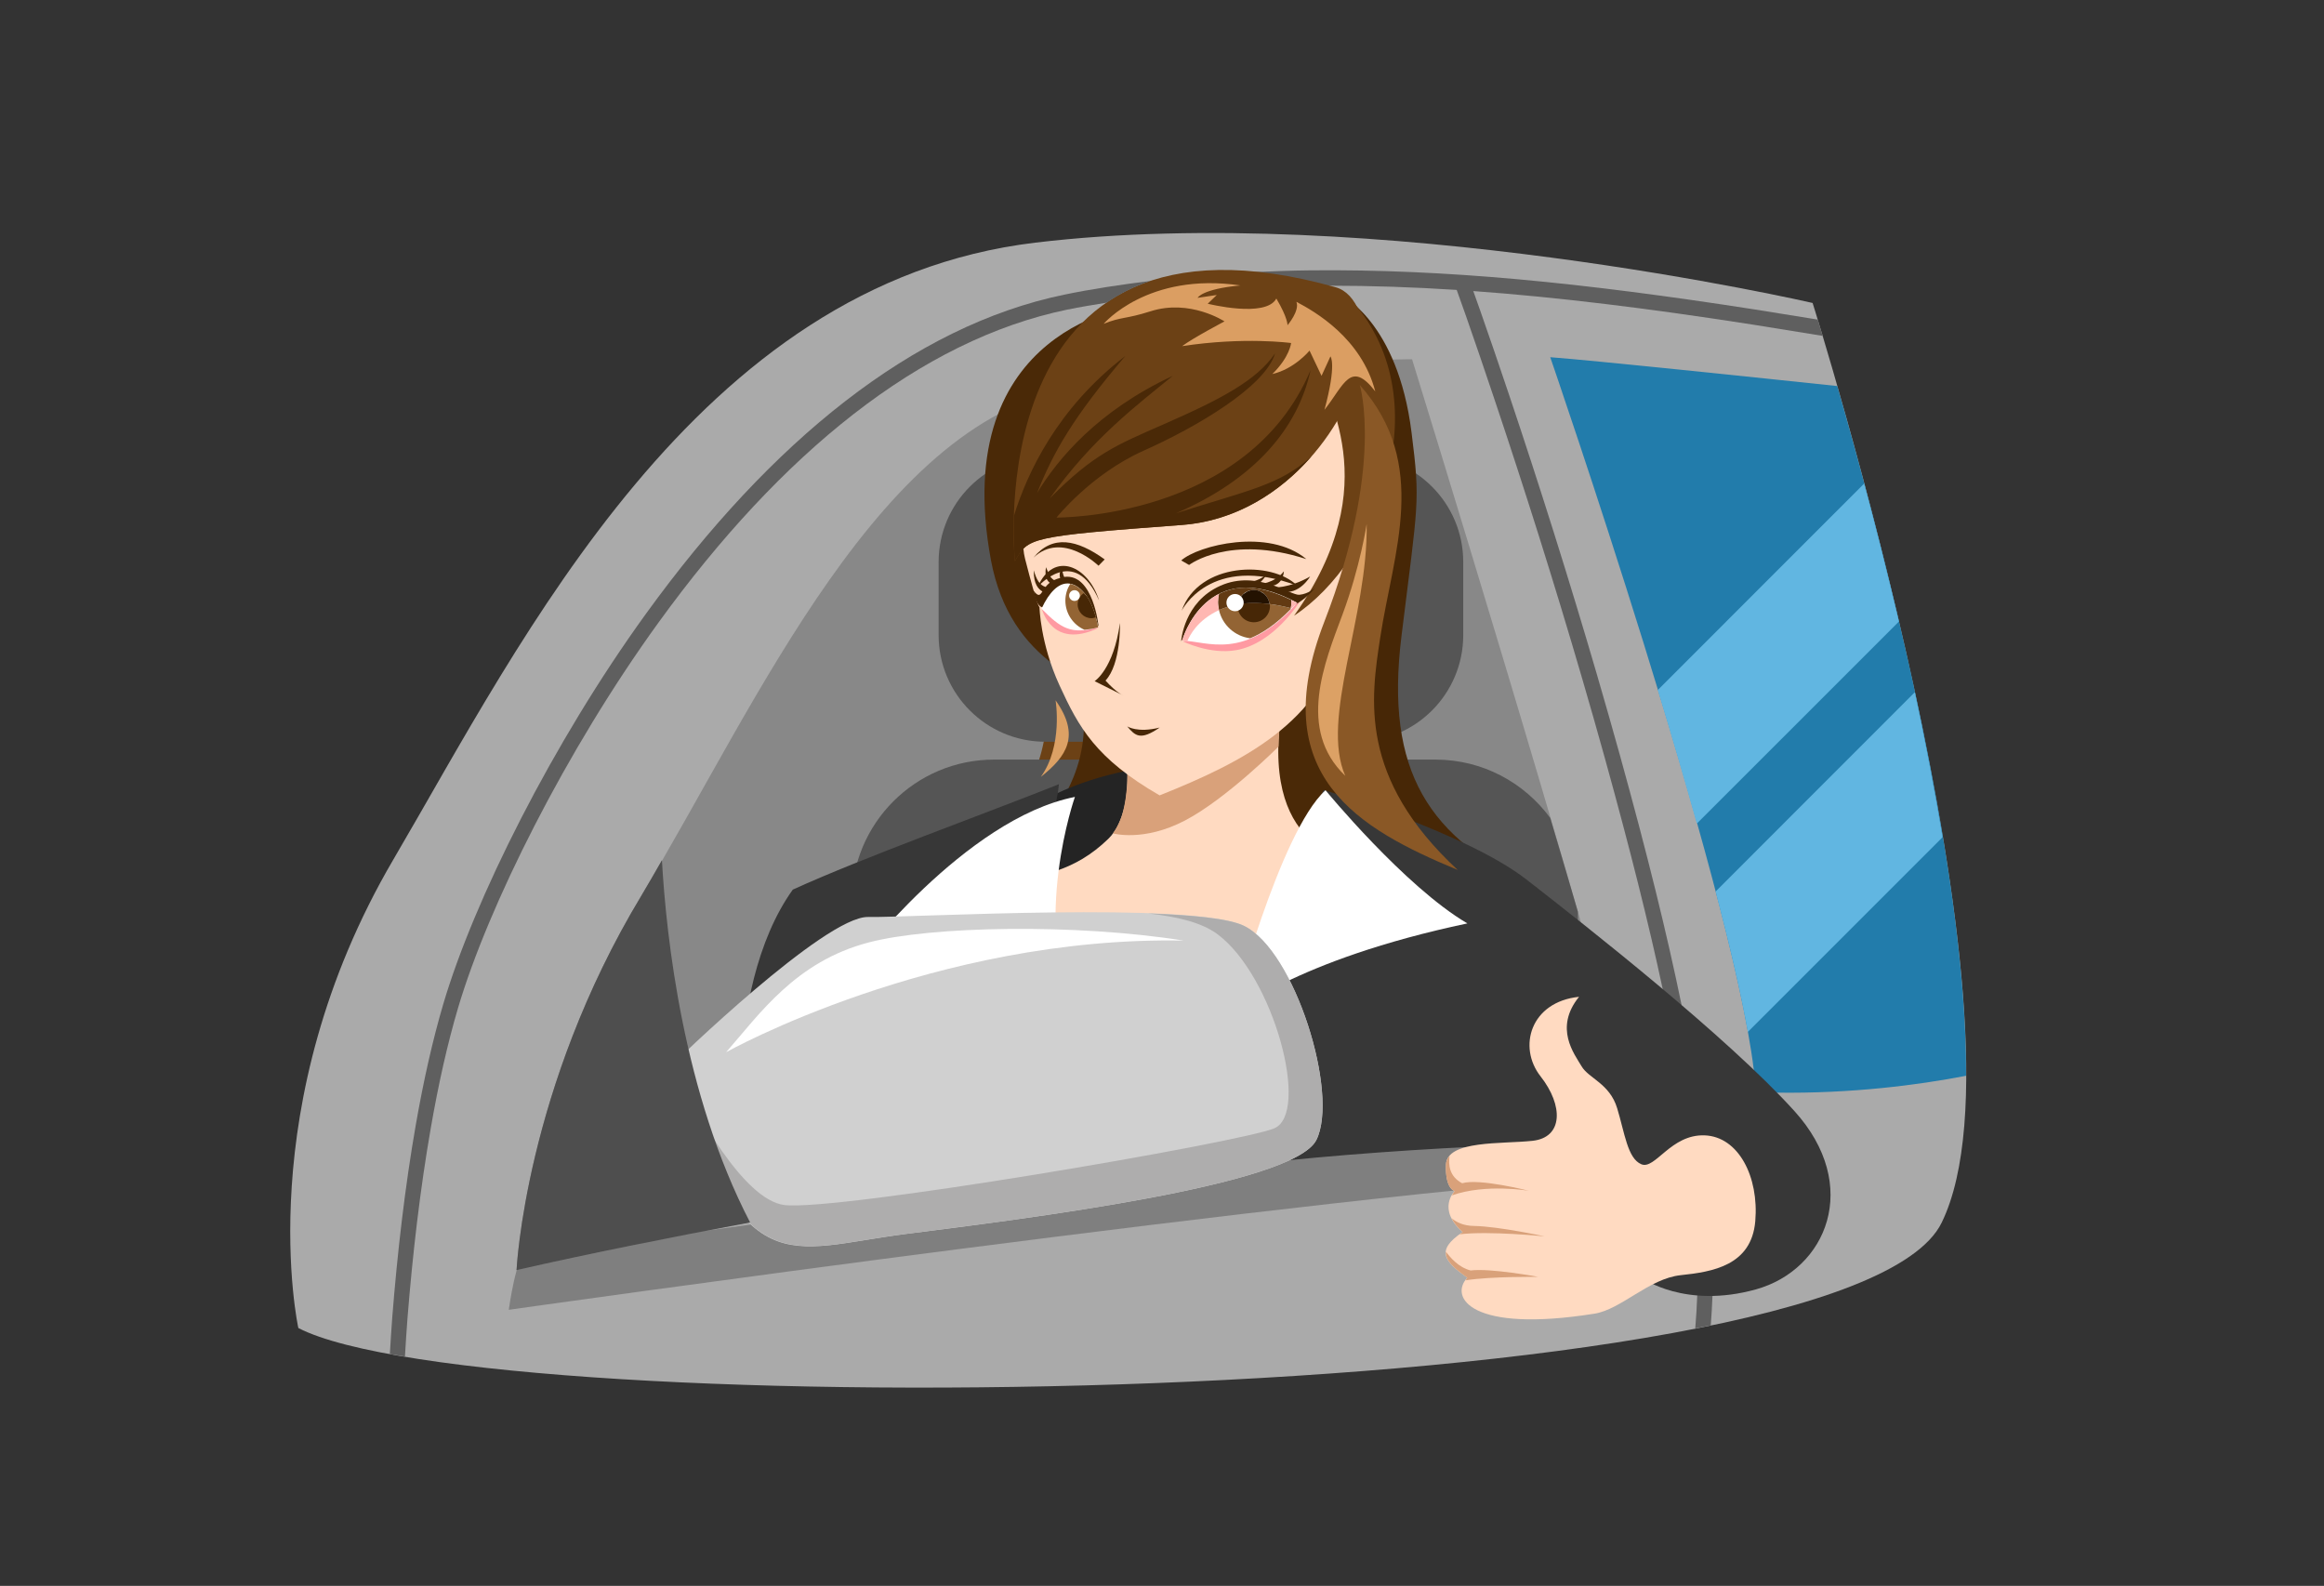
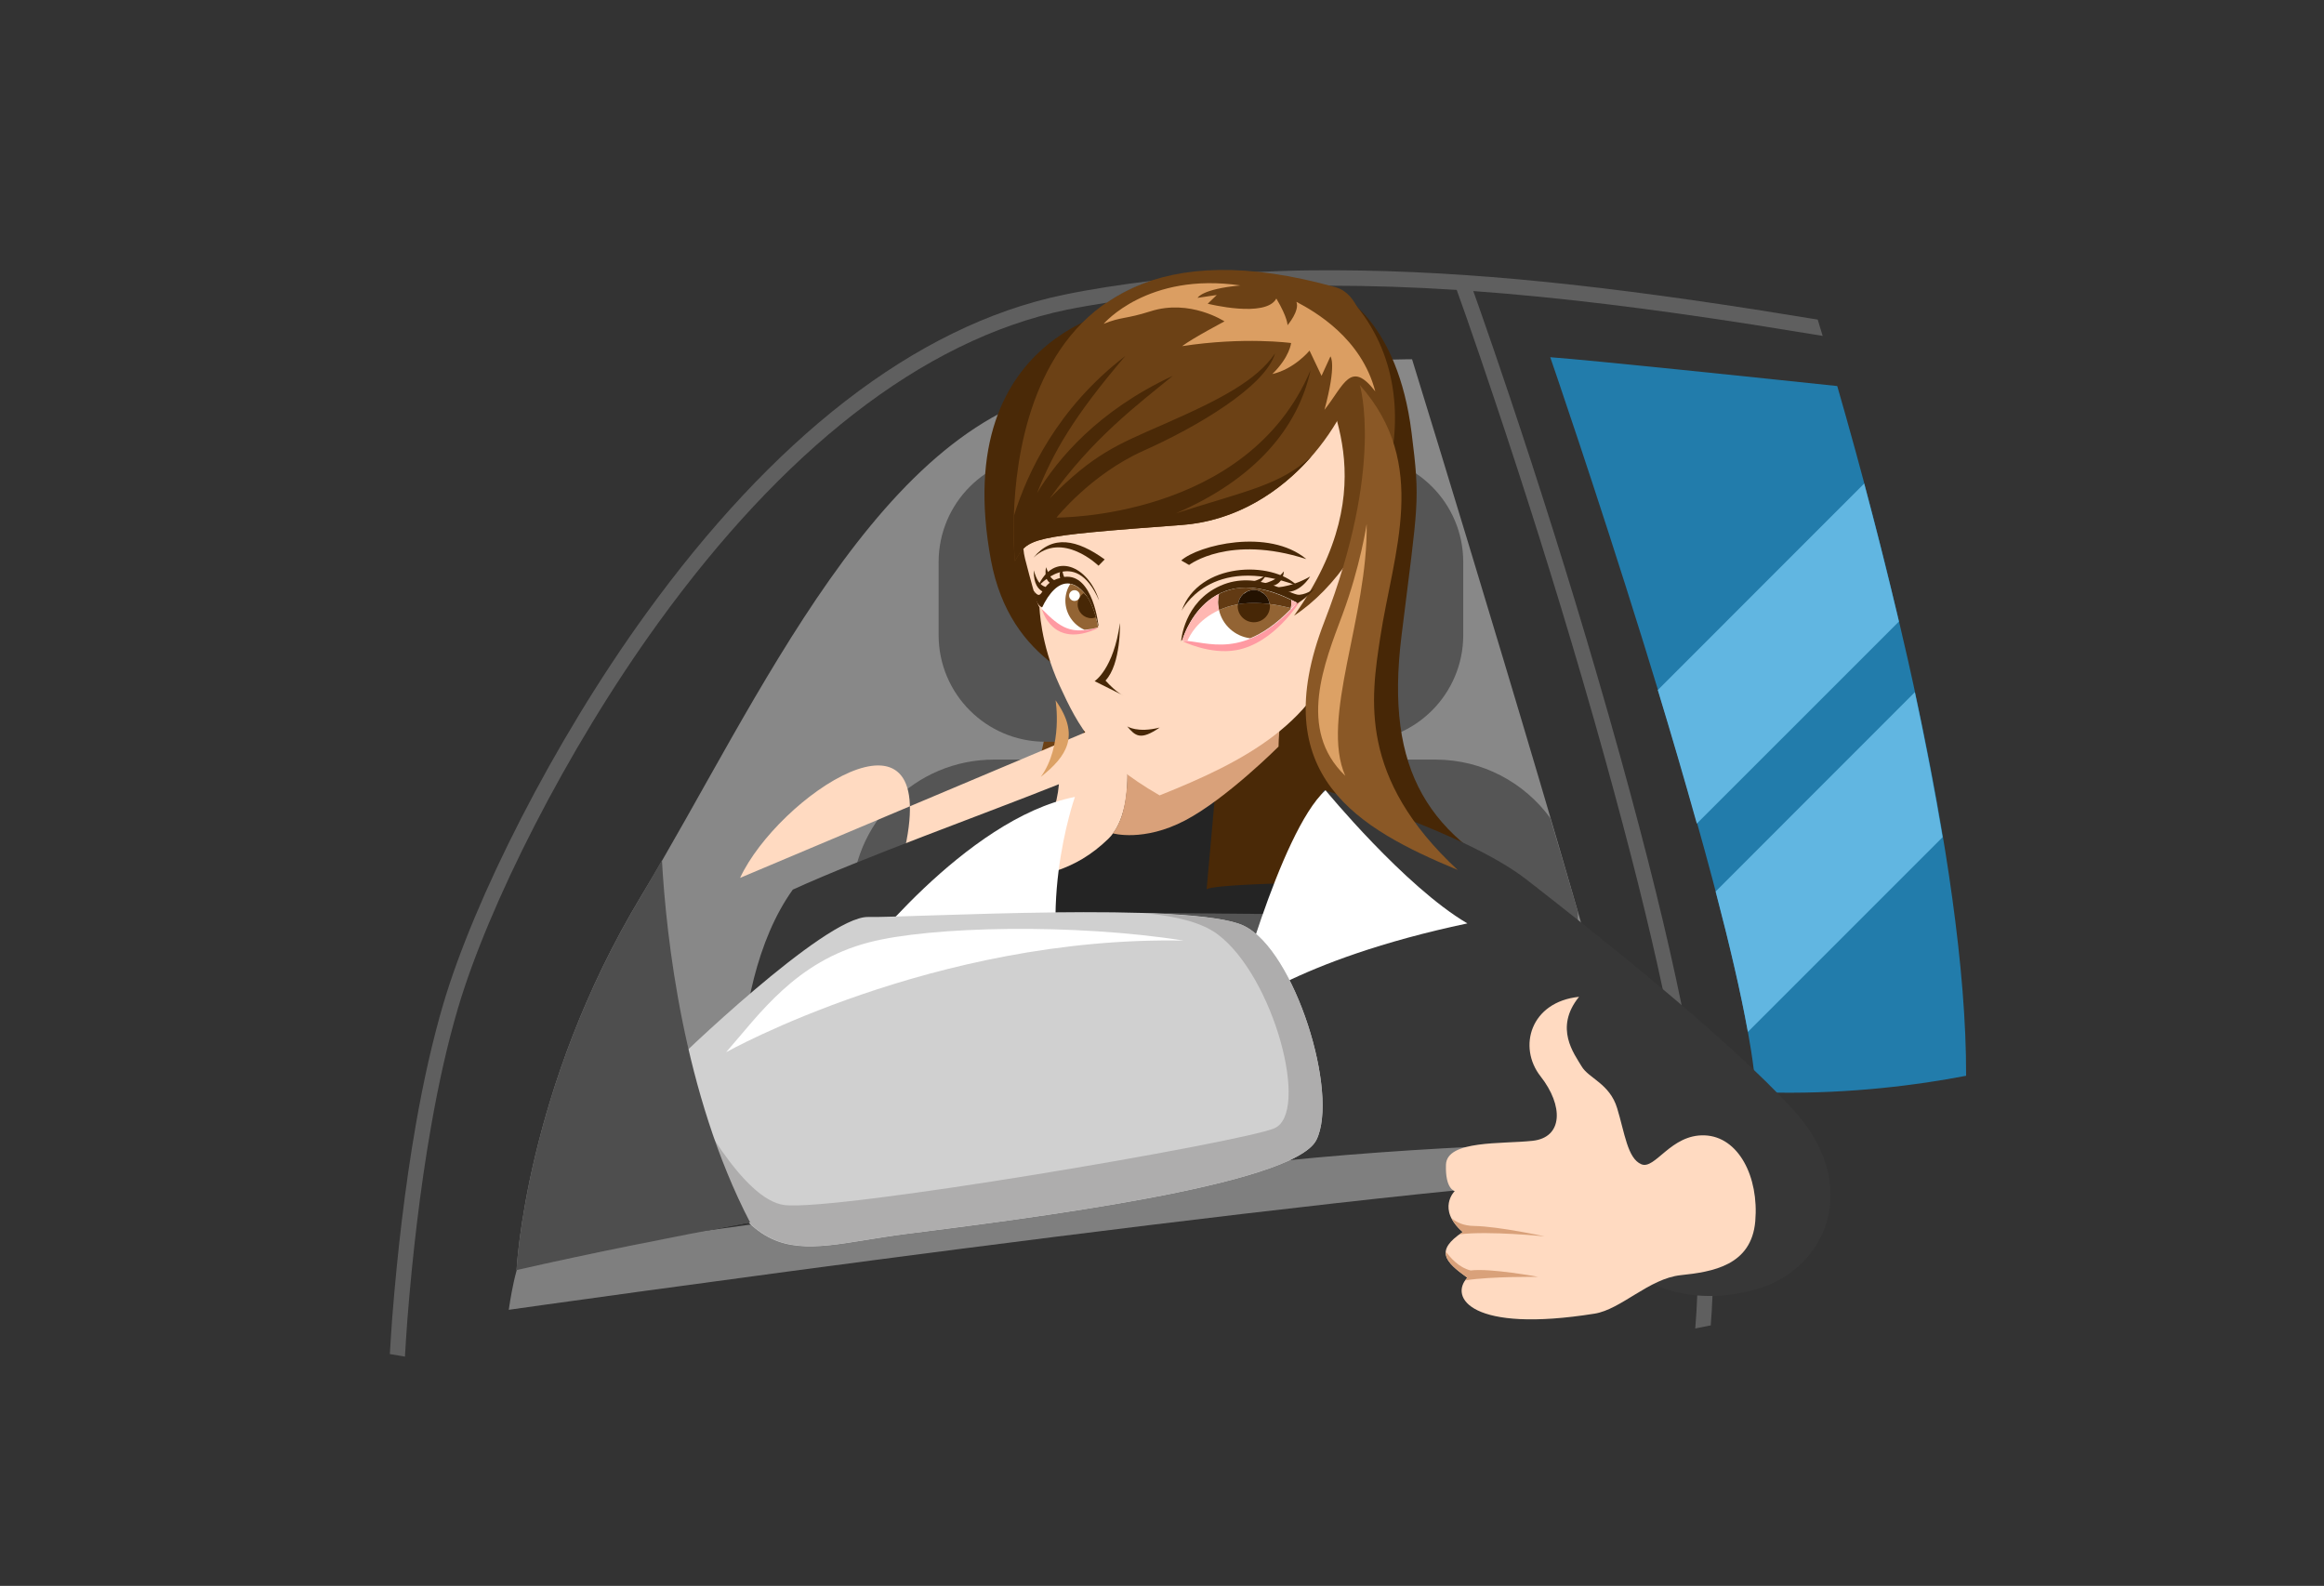
<svg xmlns="http://www.w3.org/2000/svg" xmlns:ns1="http://sodipodi.sourceforge.net/DTD/sodipodi-0.dtd" xmlns:ns2="http://www.inkscape.org/namespaces/inkscape" xmlns:xlink="http://www.w3.org/1999/xlink" id="Ebene_1" data-name="Ebene 1" width="850" height="580" viewBox="0 0 850 580" version="1.1" ns1:docname="driver-11.svg" ns2:version="1.3.2 (091e20e, 2023-11-25, custom)">
  <rect x="0" y="0" width="850" height="580" fill="#333333" stroke="none" />
  <ns1:namedview id="namedview61" pagecolor="#ffffff" bordercolor="#000000" borderopacity="0.25" ns2:showpageshadow="2" ns2:pageopacity="0.0" ns2:pagecheckerboard="0" ns2:deskcolor="#d1d1d1" ns2:zoom="0.90823529" ns2:cx="425" ns2:cy="290.12306" ns2:window-width="1920" ns2:window-height="991" ns2:window-x="-9" ns2:window-y="-9" ns2:window-maximized="1" ns2:current-layer="Ebene_1" />
  <defs id="defs14">
    <linearGradient id="linearGradient66" x1="475.27" y1="-695.83" x2="543.2" y2="-695.83" gradientTransform="translate(0 756.05)" gradientUnits="userSpaceOnUse">
      <stop offset="0" stop-color="#646363" id="stop65" style="stop-color:#e8a829;stop-opacity:1;" />
      <stop offset="1" stop-color="#878787" id="stop66" />
    </linearGradient>
    <linearGradient id="linearGradient64" x1="473.19" y1="-386.42" x2="545.15" y2="-386.42" gradientTransform="translate(0 470.83)" gradientUnits="userSpaceOnUse">
      <stop offset="0" stop-color="#f5897c" id="stop63" style="stop-color:#e8a829;stop-opacity:1;" />
      <stop offset="1" stop-color="#f2a287" id="stop64" />
    </linearGradient>
    <linearGradient id="linearGradient62" x1="475.38" y1="-362.14" x2="542.94" y2="-362.14" gradientTransform="translate(0 470.83)" gradientUnits="userSpaceOnUse">
      <stop offset="0" stop-color="#f8d774" id="stop61" style="stop-color:#d9a60b;stop-opacity:1;" />
      <stop offset="1" stop-color="#f7ec86" id="stop62" />
    </linearGradient>
    <style id="style1">.cls-1{fill:#6e46ae;opacity:0.26;isolation:isolate;}.cls-2{fill:url(#Unbenannter_Verlauf_81);}.cls-3{fill:url(#Unbenannter_Verlauf_81-2);}.cls-4{fill:#3d2a51;}.cls-5{fill:#503965;}.cls-6{fill:#f3f2fa;}.cls-7{fill:url(#Unbenannter_Verlauf_132);}.cls-8{fill:url(#Unbenannter_Verlauf_132-2);}.cls-9{fill:url(#Unbenannter_Verlauf_132-3);}.cls-10{fill:url(#Unbenannter_Verlauf_81-3);}.cls-11{fill:url(#Unbenannter_Verlauf_132-4);}.cls-12{fill:url(#Unbenannter_Verlauf_132-5);}.cls-13{fill:url(#Unbenannter_Verlauf_86);}.cls-14{fill:url(#Unbenannter_Verlauf_86-2);}.cls-15{fill:url(#Unbenannter_Verlauf_132-6);}.cls-16{fill:#beb2d6;}.cls-17{fill:url(#Unbenannter_Verlauf_81-4);}.cls-18{fill:url(#Unbenannter_Verlauf_81-5);}.cls-19{fill:url(#Unbenannter_Verlauf_81-6);}.cls-20{fill:url(#Unbenannter_Verlauf_132-7);}.cls-21{fill:url(#Unbenannter_Verlauf_132-8);}.cls-22{fill:url(#Unbenannter_Verlauf_85);}.cls-23{fill:url(#Unbenannter_Verlauf_132-9);}.cls-24{fill:url(#Unbenannter_Verlauf_86-3);}.cls-25{fill:url(#Unbenannter_Verlauf_86-4);}.cls-26{fill:url(#Unbenannter_Verlauf_132-10);}.cls-27{fill:url(#Unbenannter_Verlauf_81-7);}.cls-28{fill:url(#Unbenannter_Verlauf_132-11);}.cls-29{fill:url(#Unbenannter_Verlauf_81-8);}.cls-30{fill:url(#Unbenannter_Verlauf_39);}.cls-31{fill:url(#Unbenannter_Verlauf_42);}.cls-32{fill:url(#Unbenannter_Verlauf_41);}.cls-33{fill:url(#Unbenannter_Verlauf_39-2);}.cls-34{fill:url(#Unbenannter_Verlauf_42-2);}.cls-35{fill:url(#Unbenannter_Verlauf_41-2);}</style>
    <linearGradient id="Unbenannter_Verlauf_81" x1="645" y1="313.25" x2="646.85" y2="333.36" gradientTransform="matrix(1, 0, 0, -1, 0, 652)" gradientUnits="userSpaceOnUse">
      <stop offset="0" stop-color="#f3f2fa" id="stop1" />
      <stop offset="1" stop-color="#dbdae5" id="stop2" />
    </linearGradient>
    <linearGradient id="Unbenannter_Verlauf_81-2" x1="587.7" y1="317.79" x2="585.68" y2="337.84" xlink:href="#Unbenannter_Verlauf_81" />
    <linearGradient id="Unbenannter_Verlauf_132" x1="510.32" y1="469.9" x2="503.21" y2="441.83" gradientTransform="matrix(1, 0, 0, -1, 0, 652)" gradientUnits="userSpaceOnUse">
      <stop offset="0" stop-color="#f9beb8" id="stop3" />
      <stop offset="1" stop-color="#eaa5a1" id="stop4" />
    </linearGradient>
    <linearGradient id="Unbenannter_Verlauf_132-2" x1="533.93" y1="246.67" x2="518" y2="271.49" xlink:href="#Unbenannter_Verlauf_132" />
    <linearGradient id="Unbenannter_Verlauf_132-3" x1="564.92" y1="219.52" x2="564.62" y2="264.75" xlink:href="#Unbenannter_Verlauf_132" />
    <linearGradient id="Unbenannter_Verlauf_81-3" x1="576.68" y1="351.95" x2="610.55" y2="390.89" xlink:href="#Unbenannter_Verlauf_81" />
    <linearGradient id="Unbenannter_Verlauf_132-4" x1="565.43" y1="500.79" x2="622.14" y2="500.79" xlink:href="#Unbenannter_Verlauf_132" />
    <linearGradient id="Unbenannter_Verlauf_132-5" x1="590.89" y1="529.02" x2="580.11" y2="546.56" xlink:href="#Unbenannter_Verlauf_132" gradientTransform="matrix(0.947,0,0,0.844,32.289,21.713)" />
    <linearGradient id="Unbenannter_Verlauf_86" x1="608.93" y1="393.92" x2="615.17" y2="428" gradientTransform="matrix(1, 0, 0, -1, 0, 652)" gradientUnits="userSpaceOnUse">
      <stop offset="0" stop-color="#beb2d6" id="stop5" />
      <stop offset="1" stop-color="#8877af" id="stop6" />
    </linearGradient>
    <linearGradient id="Unbenannter_Verlauf_86-2" x1="584.06" y1="457.15" x2="601.9" y2="432.35" xlink:href="#Unbenannter_Verlauf_86" />
    <linearGradient id="Unbenannter_Verlauf_132-6" x1="562.83" y1="428.41" x2="525.46" y2="428.18" xlink:href="#Unbenannter_Verlauf_132" />
    <linearGradient id="Unbenannter_Verlauf_81-4" x1="437.09" y1="379.91" x2="436.07" y2="413.81" xlink:href="#Unbenannter_Verlauf_81" />
    <linearGradient id="Unbenannter_Verlauf_81-5" x1="230.84" y1="313.88" x2="232.72" y2="334.39" xlink:href="#Unbenannter_Verlauf_81" />
    <linearGradient id="Unbenannter_Verlauf_81-6" x1="275.32" y1="318.58" x2="273.25" y2="339.08" xlink:href="#Unbenannter_Verlauf_81" />
    <linearGradient id="Unbenannter_Verlauf_132-7" x1="305.32" y1="219.54" x2="305.03" y2="264.88" xlink:href="#Unbenannter_Verlauf_132" />
    <linearGradient id="Unbenannter_Verlauf_132-8" x1="404.85" y1="237.82" x2="382.65" y2="272.43" xlink:href="#Unbenannter_Verlauf_132" />
    <linearGradient id="Unbenannter_Verlauf_85" x1="278.15" y1="494.13" x2="278.04" y2="512.41" gradientTransform="matrix(1, 0, 0, -1, 0, 652)" gradientUnits="userSpaceOnUse">
      <stop offset="0" stop-color="#f9948a" id="stop7" />
      <stop offset="1" stop-color="#ea726c" id="stop8" />
    </linearGradient>
    <linearGradient id="Unbenannter_Verlauf_132-9" x1="347.58" y1="504.07" x2="338.68" y2="468.91" xlink:href="#Unbenannter_Verlauf_132" />
    <linearGradient id="Unbenannter_Verlauf_86-3" x1="357.21" y1="358.12" x2="284.48" y2="328.72" xlink:href="#Unbenannter_Verlauf_86" />
    <linearGradient id="Unbenannter_Verlauf_86-4" x1="283.4" y1="351.27" x2="231.64" y2="293.97" xlink:href="#Unbenannter_Verlauf_86" />
    <linearGradient id="Unbenannter_Verlauf_132-10" x1="298.53" y1="526.13" x2="287.4" y2="544.23" xlink:href="#Unbenannter_Verlauf_132" />
    <linearGradient id="Unbenannter_Verlauf_81-7" x1="288.38" y1="460.25" x2="262.14" y2="426.63" xlink:href="#Unbenannter_Verlauf_81" />
    <linearGradient id="Unbenannter_Verlauf_132-11" x1="304.85" y1="428.86" x2="267.45" y2="428.62" xlink:href="#Unbenannter_Verlauf_132" />
    <linearGradient id="Unbenannter_Verlauf_81-8" x1="434.9" y1="414" x2="434.9" y2="433.67" xlink:href="#Unbenannter_Verlauf_81" />
    <linearGradient id="Unbenannter_Verlauf_39" x1="475.27" y1="-695.83" x2="543.2" y2="-695.83" gradientTransform="translate(0 756.05)" gradientUnits="userSpaceOnUse">
      <stop offset="0" stop-color="#646363" id="stop9" />
      <stop offset="1" stop-color="#878787" id="stop10" />
    </linearGradient>
    <linearGradient id="Unbenannter_Verlauf_42" x1="473.19" y1="-386.42" x2="545.15" y2="-386.42" gradientTransform="translate(0 470.83)" gradientUnits="userSpaceOnUse">
      <stop offset="0" stop-color="#f5897c" id="stop11" style="stop-color:#6b29e8;stop-opacity:1;" />
      <stop offset="1" stop-color="#f2a287" id="stop12" />
    </linearGradient>
    <linearGradient id="Unbenannter_Verlauf_41" x1="475.38" y1="-362.14" x2="542.94" y2="-362.14" gradientTransform="translate(0 470.83)" gradientUnits="userSpaceOnUse">
      <stop offset="0" stop-color="#f8d774" id="stop13" style="stop-color:#9674f8;stop-opacity:1;" />
      <stop offset="1" stop-color="#f7ec86" id="stop14" />
    </linearGradient>
    <linearGradient id="Unbenannter_Verlauf_39-2" x1="-4050.94" y1="-732.53" x2="-3958.14" y2="-732.53" gradientTransform="matrix(-1, 0, 0, 1, -3616.46, 756.05)" xlink:href="#linearGradient66" />
    <linearGradient id="Unbenannter_Verlauf_42-2" x1="-4053.78" y1="-414.26" x2="-3955.46" y2="-414.26" gradientTransform="matrix(-1, 0, 0, 1, -3616.46, 470.83)" xlink:href="#linearGradient64" />
    <linearGradient id="Unbenannter_Verlauf_41-2" x1="-4050.79" y1="-381.08" x2="-3958.46" y2="-381.08" gradientTransform="matrix(-1, 0, 0, 1, -3616.46, 470.83)" xlink:href="#linearGradient62" />
  </defs>
  <title id="title14">driver-11</title>
-   <path fill-rule="nonzero" fill="#aaaaaa" fill-opacity="1" d="m 109.119,485.688 c 0,0 -18.031,-81.379 34.82,-171.457 46.969,-80.051 110.648,-210.602 234.648,-225.48 124,-14.879 284.371,22.051 284.371,22.051 0,0 83.129,262.957 47.191,336.379 -34.121,69.691 -532.523,73.879 -601.031,38.508" id="path243" />
  <path fill-rule="nonzero" fill="#7f7f7f" fill-opacity="1" d="m 192.357,458.719 c -3.418,-0.418 -6.277,20.309 -6.277,20.309 0,0 303.32,-43.02 412.359,-49.25 -8.57,-28.43 -3.512,-26.09 -3.512,-26.09 0,0 -399.16,55.441 -402.57,55.031" id="path244" />
  <path fill-rule="nonzero" fill="#5f5f5f" fill-opacity="1" d="m 534.99,100.731 c -0.363,-0.02 -0.742,0.027 -1.102,0.16 -1.449,0.519 -2.18,2.117 -1.648,3.57 0,0.02 0.438,1.289 0.547,1.566 0.633,1.781 2.481,6.941 3.441,9.672 3.172,9.059 6.691,19.379 10.5,30.738 10.891,32.473 21.789,66.883 31.949,101.723 2.91,9.961 5.73,19.828 8.43,29.59 9.141,33.027 15.859,59.828 21.031,83.988 3.828,17.883 6.898,34.473 9.031,50.312 0.188,1.398 0.297,2.738 0.48,4.117 2.207,17.562 3.297,33.953 3.227,49.293 -0.019,2.75 -0.019,5.527 -0.109,8.207 -0.141,4.152 -0.41,8.203 -0.731,12.191 1.902,-0.379 3.812,-0.75 5.672,-1.129 0.27,-3.582 0.5,-7.172 0.629,-10.871 0.102,-3.129 0.129,-6.34 0.129,-9.559 0.023,-15.312 -1.078,-31.633 -3.277,-49.051 -0.172,-1.32 -0.289,-2.59 -0.48,-3.93 -1.859,-13.871 -4.539,-28.41 -7.66,-43.672 -5.352,-26.09 -12.48,-54.988 -22.559,-91.398 -2.711,-9.789 -5.543,-19.68 -8.453,-29.672 -10.188,-34.91 -21.098,-69.391 -32.008,-101.918 -3.82,-11.391 -7.371,-21.723 -10.551,-30.801 -0.73,-2.09 -1.691,-4.762 -2.629,-7.41 -0.492,-1.379 -1.351,-3.84 -1.359,-3.879 -0.402,-1.09 -1.41,-1.781 -2.5,-1.84" id="path245" />
  <path fill-rule="nonzero" fill="#5f5f5f" fill-opacity="1" d="m 479.248,98.872 c -6.649,0.059 -13.141,0.316 -19.59,0.598 -13.398,0.59 -26.301,1.719 -38.828,3.281 -6.051,2.008 -11.332,4.719 -16.02,7.93 4.328,-0.719 8.719,-1.379 13.156,-1.969 8.48,-1.121 17.191,-2.012 26.102,-2.684 0.019,0 0.031,0.012 0.051,0 11.418,-0.848 23.07,-1.449 35.18,-1.566 2.289,-0.023 4.59,0.02 6.879,0.027 0.012,0 0.019,0 0.031,0 15.27,0 30.66,0.512 46.578,1.539 2,0.133 4.043,0.281 6.062,0.422 31.008,2.25 64.098,6.328 102.238,12.27 4.082,0.629 14.652,2.352 25.551,4.121 -1.09,-3.641 -1.191,-3.949 -1.809,-5.961 -9.941,-1.609 -19.211,-3.109 -22.871,-3.68 -63.629,-9.891 -113.43,-14.82 -162.711,-14.328" id="path246" />
  <path fill-rule="nonzero" fill="#888888" fill-opacity="1" d="m 188.928,464.508 c 0,0 3.102,-66.469 45.641,-136.918 42.539,-70.461 87.742,-175.922 160.41,-186.109 72.672,-10.191 121.481,-10.09 121.481,-10.09 0,0 62.328,201.707 79.641,270.957 -96.961,7.793 -277.172,32.551 -407.172,62.16" id="path247" />
  <path fill-rule="nonzero" fill="#6c4115" fill-opacity="1" d="m 376.428,223.38 c 0,0 25.102,55.781 -21.91,87.852 21.91,11.148 56.57,7.367 73.512,-4.981 16.93,-12.352 11.75,-54.781 11.75,-54.781 0,0 -35.66,-48.008 -63.352,-28.09" id="path248" />
  <path fill-rule="nonzero" fill="#555555" fill-opacity="1" d="m 382.31,166.551 h 113.848 c 21.551,0 39.02,17.469 39.02,39.008 v 26.699 c 0,21.543 -17.469,39.012 -39.02,39.012 h -113.848 c -21.543,0 -39.012,-17.469 -39.012,-39.012 v -26.699 c 0,-21.539 17.469,-39.008 39.012,-39.008" id="path249" />
  <path fill-rule="nonzero" fill="#555555" fill-opacity="1" d="m 363.588,277.801 c -28.77,0 -52.09,23.32 -52.09,52.098 v 35.129 c 0,28.773 23.32,52.094 52.09,52.094 h 99.492 c 34.039,-4.512 66.09,-8.332 94.129,-11.191 12.102,-9.539 19.898,-24.289 19.898,-40.902 v -31.559 c -0.01,-0.039 -0.02,-0.078 -0.027,-0.109 -2.781,-9.649 -5.871,-19.969 -8.902,-30.219 -0.391,-1.332 -0.789,-2.652 -1.18,-3.992 -9.48,-12.918 -24.73,-21.348 -41.988,-21.348 h -161.422" id="path250" />
  <path fill-rule="nonzero" fill="#4a2907" fill-opacity="1" d="m 383.049,227.911 c 0,0 43.039,49.73 -25.172,94.391 53.184,25.168 86.473,-80.18 86.473,-80.18 l -61.301,-14.211" id="path251" />
  <path fill-rule="nonzero" fill="#472706" fill-opacity="1" d="m 490.478,108.001 c 0,0 20.692,9.52 25.789,50.129 3.25,25.84 2.402,25.191 -3.688,74.59 -6.09,49.41 9.91,74.152 49.789,92.059 -63.941,-13.867 -103.121,-12.816 -103.121,-12.816 0,0 -12.988,-43.211 -7.699,-66.891 5.281,-23.68 41.629,-109.883 38.93,-137.07" id="path252" />
  <path fill-rule="nonzero" fill="#242424" fill-opacity="1" d="m 380.849,293.18 c 0,0 45.25,-28.93 114.027,-3.402 -0.27,31.281 -5.399,44.723 -5.399,44.723 l -112.308,-0.981 c 0,0 -1.582,-28.762 3.68,-40.34" id="path253" />
  <path fill-rule="nonzero" fill="#4a2907" fill-opacity="1" d="m 489.01,213.09 c 0,0 -17.051,74.898 31.469,109.41 -81.808,0 -79.168,2.84 -79.168,2.84 l 6.898,-76.93 c 0,0 17.461,-43.852 40.801,-35.32" id="path254" />
-   <path fill-rule="nonzero" fill="#ffdac1" fill-opacity="1" d="m 409.998,262.329 c 0,0 7.762,32.5 -4.68,44.5 -12.441,12 -24.148,13.32 -39.379,16.391 -14.93,3.219 -12.582,49.039 -12.582,49.039 l 99.102,18.66 52.352,-49.82 -12.141,-27.578 c 0,0 -35.121,-3.398 -22.34,-62.148 12.789,-58.742 -46.543,-18.703 -60.332,10.957" id="path255" />
+   <path fill-rule="nonzero" fill="#ffdac1" fill-opacity="1" d="m 409.998,262.329 c 0,0 7.762,32.5 -4.68,44.5 -12.441,12 -24.148,13.32 -39.379,16.391 -14.93,3.219 -12.582,49.039 -12.582,49.039 c 0,0 -35.121,-3.398 -22.34,-62.148 12.789,-58.742 -46.543,-18.703 -60.332,10.957" id="path255" />
  <path fill-rule="nonzero" fill="#4a2907" fill-opacity="1" d="m 415.627,111.731 c 0,0 -69.098,7.328 -53.18,93.207 7.121,37.562 35.891,46.5 55.441,53.621 -27.93,-26.25 -18.762,-106.258 -2.262,-146.828" id="path256" />
  <path fill-rule="nonzero" fill="#d9a17a" fill-opacity="1" d="m 460.498,221.188 c -1.399,0 -2.918,0.25 -4.488,0.613 -0.281,0.059 -0.551,0.109 -0.84,0.18 -0.801,0.207 -1.66,0.547 -2.492,0.84 -1.367,0.48 -2.77,1.027 -4.199,1.707 -0.84,0.391 -1.668,0.801 -2.519,1.262 -1.539,0.82 -3.09,1.75 -4.648,2.762 -0.613,0.387 -1.223,0.758 -1.844,1.18 -2.277,1.558 -4.539,3.238 -6.769,5.09 -0.01,0.01 -0.019,0 -0.027,0 -2.211,1.828 -4.359,3.82 -6.43,5.859 -0.562,0.551 -1.113,1.109 -1.66,1.68 -1.5,1.539 -2.93,3.121 -4.301,4.719 -0.582,0.672 -1.129,1.352 -1.68,2.019 -1.391,1.73 -2.699,3.461 -3.891,5.203 -0.289,0.43 -0.59,0.867 -0.859,1.289 -1.492,2.281 -2.812,4.539 -3.84,6.75 0,0 0.43,1.828 0.918,4.781 0.019,0.09 0.012,0.059 0.031,0.148 0.461,2.731 0.898,6.269 1.18,10.379 0.039,0.539 0.078,0.961 0.102,1.52 0.059,1.133 0.047,2.269 0.059,3.441 0.012,1.238 0.031,2.449 -0.031,3.699 -0.051,1.281 -0.199,2.512 -0.34,3.781 -0.117,1.098 -0.25,2.18 -0.449,3.258 -0.359,2.031 -0.789,3.992 -1.469,5.832 0,0.01 -0.019,0.01 -0.019,0.02 -0.383,1.02 -0.812,1.988 -1.293,2.922 v 0.019 c -0.019,0.027 -0.039,0.047 -0.047,0.078 -0.473,0.891 -1,1.742 -1.582,2.52 -0.01,0.02 -0.01,0.039 -0.02,0.051 0,0 11.219,3.219 26.371,-4.719 15.141,-7.93 34.199,-27.02 34.199,-27.02 0.121,-6.25 0.891,-13.371 2.699,-21.691 2.57,-11.77 2.211,-19.52 -0.078,-24.23 -0.012,-0.031 -0.031,-0.059 -0.051,-0.078 -0.941,-1.312 -1.902,-2.531 -2.91,-3.703 l -0.062,-0.059 c -0.848,-0.641 -1.809,-1.121 -2.828,-1.469 -1.199,-0.391 -2.481,-0.621 -3.891,-0.633" id="path257" />
  <path fill-rule="nonzero" fill="#227cab" fill-opacity="1" d="m 566.998,130.641 c 0,0 66.062,191.34 74.461,260.719 0.34,2.828 0.75,5.82 0.891,8.219 2.559,0.102 4.949,-0.01 7.461,0.031 27.316,0.379 51.656,-2.762 69.289,-6.172 0.25,-78.449 -31.352,-197.598 -47.133,-252.25 -29.539,-3.117 -88.938,-9.348 -104.969,-10.547" id="path258" />
  <path fill-rule="nonzero" fill="#ffdac1" fill-opacity="1" d="m 392.889,161.86 c 0,0 -22.801,23.621 -17.98,42.469 4.82,18.84 5.281,17.633 5.281,17.633 0,0 0.231,13.27 7.32,28.688 7.078,15.422 13.23,26.742 36.617,40.242 31.051,-12.391 58.75,-26.73 66.961,-58.75 8.223,-32.02 2.789,-87.981 2.789,-87.981 0,0 -50.789,-35.18 -100.988,17.699" id="path259" />
  <path fill-rule="nonzero" fill="#6c4115" fill-opacity="1" d="m 371.189,205.278 c 0,0 -14.402,-137.297 117.43,-100.188 7.379,2.078 12.348,13.23 9.32,27.078 -5.371,24.543 -29.641,57.141 -65.699,59.82 -56.391,4.199 -56.16,4.672 -61.051,13.289" id="path260" />
  <path fill-rule="nonzero" fill="#373737" fill-opacity="1" d="m 484.068,288.891 c 0,0 52.09,15.547 74.18,32.73 22.09,17.18 73.32,57.387 98.039,84.699 24.723,27.301 11.781,58.059 -14.09,65.25 -25.867,7.18 -41.387,-4.031 -41.387,-4.031 0,0 -10.062,-43.691 -13.801,-47.711 -3.742,-4.027 -105.781,1.723 -144.012,8.043 -38.23,6.328 -162.199,5.887 -167.57,5.566 -5.367,-0.309 -12.008,-71.098 14.539,-108.078 25.594,-11.691 70.473,-27.809 97.332,-38.551 -2.84,32.23 -36.34,26.551 1.578,85.332 32.871,35.387 23.391,20.848 37.613,15.16 14.219,-5.68 32.359,-36.281 57.578,-98.41" id="path261" />
  <path fill-rule="nonzero" fill="#6c4115" fill-opacity="1" d="m 482.58,132.688 c 0.637,11.992 25.559,43.5 -9.27,92.481 30.047,-19.629 54.777,-79.527 19.75,-116.797 -9.141,2.769 -11.113,12.328 -10.48,24.316" id="path262" />
  <path fill-rule="nonzero" fill="#4a2907" fill-opacity="1" d="m 466.377,129.188 c -6.66,9.91 -20,16.891 -40.668,25.941 -17.621,7.719 -25.742,10.98 -41.719,27.102 15.559,-21.942 31.988,-34.16 44.949,-44.77 -27.473,12.789 -42.09,30.418 -49.621,42.828 5.93,-14.91 13.18,-27.719 32.242,-50.07 -24.934,19.121 -35.922,42.949 -40.703,58.391 -0.297,9.891 0.32,16.668 0.32,16.668 4.891,-8.617 4.672,-9.09 61.07,-13.277 19.781,-1.473 35.992,-11.973 47.5,-25.18 -11.559,10.68 -23.73,12.59 -49.758,20.949 29.039,-12.469 44.75,-31.262 49.367,-52.43 -23.059,54.648 -92.93,53.949 -92.93,53.949 0,0 12.652,-15.879 31.77,-24.418 19.133,-8.531 44.602,-23.383 48.18,-35.684" id="path263" />
  <path fill-rule="nonzero" fill="#db9e62" fill-opacity="1" d="m 403.67,118.43 c 0,0 16.07,-19.012 50,-14.039 -14.191,1.32 -15.652,4.539 -15.652,4.539 l 7.019,-1.039 -3.32,3.188 c 0,0 21.25,5.34 25.102,-1.898 4.269,7.191 4.082,9.77 4.082,9.77 0,0 4.559,-5.309 3.258,-8.57 6.699,3.539 23.77,13.23 28.84,32.762 -9.059,-11.781 -11.488,-2.152 -18.578,6.731 4.57,-16.941 2.188,-19.531 2.188,-19.531 l -3.258,7.109 -4.391,-9.23 c 0,0 -5.5,6.731 -13.601,8.57 6.391,-6.269 6.859,-11.34 6.859,-11.34 0,0 -17.02,-2.352 -39.859,1.141 4.16,-3.109 15.5,-9.051 15.5,-9.051 0,0 -12.629,-8.32 -27.078,-3.691 -9.07,2.902 -10.609,1.93 -17.109,4.582" id="path264" />
  <path fill-rule="nonzero" fill="#ffffff" fill-opacity="1" d="m 484.799,289.008 c 0,0 28.949,35.242 51.891,48.703 -63.621,13.457 -86.141,33.27 -86.141,33.27 0,0 17.43,-66.68 34.25,-81.973" id="path265" />
  <path fill-rule="nonzero" fill="#ffffff" fill-opacity="1" d="m 393.15,291.45 c 0,0 -15.992,45.27 0,82.281 -51.152,-18.352 -80.25,-21.41 -80.25,-21.41 0,0 39.969,-52.91 80.25,-60.871" id="path266" />
  <path fill-rule="nonzero" fill="#ffdac1" fill-opacity="1" d="m 583.197,480.438 c 9.75,-1.547 19.91,-12.848 31.543,-14.078 11.629,-1.219 25.867,-3.52 27.25,-19.75 1.379,-16.219 -6.121,-30.922 -18.523,-31.379 -12.398,-0.461 -18.109,12.707 -23.168,10.559 -5.051,-2.141 -6.07,-11.48 -8.832,-20.512 -2.75,-9.027 -10.406,-10.867 -13.008,-15.309 -2.602,-4.441 -10.199,-13.988 -0.922,-25.41 -17.77,1.84 -22.5,18.371 -14.078,29.09 8.418,10.711 8.258,22.352 -2.91,23.57 -11.18,1.23 -31.379,-0.309 -31.691,8.73 -0.309,9.031 3.211,9.641 3.211,9.641 0,0 -6.731,6.578 2.91,15 -10.101,6.738 -6.73,10.719 1.692,16.688 -6.742,7.191 1.367,20.363 46.527,13.16" id="path267" />
  <path fill-rule="nonzero" fill="#d0d0d0" fill-opacity="1" d="m 246.377,388.86 c 0,0 55.23,-53.781 71.133,-53.5 15.898,0.289 118.559,-5.781 137.348,3.191 18.801,8.957 34.992,61.59 26.602,78.359 -8.379,16.77 -107.269,28.91 -150.359,34.41 -43.082,5.488 -59.57,19.66 -84.723,-62.461" id="path268" />
  <path fill-rule="nonzero" fill="#aeadad" fill-opacity="1" d="m 419.908,334.071 c 10.441,1.129 19.492,3.231 25.34,7.559 20.691,15.34 34.082,65.719 20.691,71.082 -13.391,5.348 -160.379,30.418 -179.121,27.988 -15.02,-1.949 -32.59,-34.66 -39.199,-48.031 24.461,77.633 41.129,64.043 83.488,58.633 43.09,-5.492 141.961,-17.621 150.351,-34.391 8.379,-16.77 -7.809,-69.41 -26.602,-78.383 -5.598,-2.668 -18.98,-3.887 -34.949,-4.457" id="path269" />
-   <path fill-rule="nonzero" fill="#d9a17a" fill-opacity="1" d="m 530.189,422.739 c -0.769,0.891 -1.301,1.922 -1.34,3.199 -0.312,9.031 3.231,9.66 3.231,9.66 0,0 -0.5,0.633 -1.051,1.582 12.461,-4.402 28.168,-1.68 28.168,-1.68 0,0 -18.109,-4.629 -24.418,-2.762 -4.789,-2.508 -5.051,-6.848 -4.59,-10" id="path270" />
  <path fill-rule="nonzero" fill="#ff9aa2" fill-opacity="1" d="m 432.689,234.598 c 0,0 9.84,4.891 19.469,3.18 13.832,-2.469 23.129,-17.648 23.129,-17.648 l -42.598,14.469" id="path271" />
  <path fill-rule="nonzero" fill="#472706" fill-opacity="1" d="m 432.017,234.462 c 0,0 0.891,-14.312 14.383,-20.262 13.488,-5.949 25.52,3.621 28.84,3.328 3.328,-0.297 5.758,-2.559 5.758,-2.559 0,0 -5.34,7.07 -12.711,7.961 -7.359,0.891 -18.797,-8.879 -36.27,11.531" id="path272" />
  <path fill-rule="nonzero" fill="#ff9aa2" fill-opacity="1" d="m 381.068,222.688 c 0,0 3.602,15 20.621,7.012 -13.941,-1.512 -20.621,-7.012 -20.621,-7.012" id="path273" />
  <path fill-rule="nonzero" fill="#d9a17a" fill-opacity="1" d="m 530.947,445.551 c 0.793,1.578 2,3.258 4.043,5.047 -0.422,0.281 -0.691,0.531 -1.07,0.812 10.699,-1.301 31,0.758 31,0.758 0,0 -16.562,-3.617 -25.73,-3.809 -3.891,-0.031 -6.481,-1.332 -8.242,-2.809" id="path274" />
  <path fill-rule="nonzero" fill="#d9a17a" fill-opacity="1" d="m 528.849,457.79 c -0.301,3.121 2.84,5.949 7.82,9.48 -0.27,0.289 -0.352,0.66 -0.57,0.969 9.219,-1.469 26.508,-1.258 26.508,-1.258 0,0 -17.508,-3.262 -24.73,-2.34 -4.469,-1.133 -7.519,-4.84 -9.027,-6.852" id="path275" />
  <path fill-rule="nonzero" fill="#472706" fill-opacity="1" d="m 382.568,207.438 c -0.648,3.871 0.691,5.16 1.371,5.672 -0.629,0.5 -1.109,1.02 -1.52,1.551 -2.242,-0.691 -3.352,-2.723 -4.312,-6.09 -0.141,5.098 1.781,6.957 3.152,7.738 -0.922,1.449 -1.449,2.051 -3.312,-0.371 1.223,6.223 3.57,7.441 5.18,4.973 4.613,-7.121 8.434,-3.941 18.66,8.109 0,0 -1.918,-19.34 -12.469,-18.039 -0.039,0.01 -0.059,0.019 -0.102,0.027 -0.469,-0.988 -0.668,-2.387 -0.898,-3.309 -0.93,1.699 -0.84,2.859 -0.57,3.672 -0.84,0.219 -1.598,0.469 -2.231,0.789 -1.738,-1.062 -2.117,-2.902 -2.949,-4.723" id="path276" />
  <path fill-rule="nonzero" fill="#ffffff" fill-opacity="1" d="m 432.357,234.29 c 0,0 8.762,-31.949 42.082,-13.828 -19.289,21.719 -33.121,13.93 -42.082,13.828" id="path277" />
  <path fill-rule="nonzero" fill="#ffffff" fill-opacity="1" d="m 401.67,229.438 c 0,0 -1.172,-6.859 -4,-11.09 -3.992,-5.988 -10.691,-8.617 -16.742,4.25 6.98,7.121 10.82,9.652 20.742,6.84" id="path278" />
  <path fill-rule="nonzero" fill="#936434" fill-opacity="1" d="m 458.17,220.54 c -1.93,0.02 -3.723,0.192 -5.359,0.469 -2.66,0.461 -4.941,1.203 -6.961,2.133 1.25,5.418 5.777,9.578 11.399,10.289 4.512,-1.82 9.449,-5.141 14.832,-10.66 0.019,-0.109 0.01,-0.231 0.027,-0.34 -2.777,-0.731 -5.359,-1.23 -7.77,-1.52 -2.199,-0.27 -4.25,-0.391 -6.168,-0.371" id="path279" />
  <path fill-rule="nonzero" fill="#936434" fill-opacity="1" d="m 391.42,213.551 c -1.09,1.777 -1.762,3.859 -1.762,6.098 0,4.77 2.879,8.871 6.992,10.68 1.539,-0.148 3.078,-0.34 5.008,-0.891 0,0 -1.16,-6.848 -3.988,-11.078 -1.68,-2.52 -3.852,-4.379 -6.25,-4.809" id="path280" />
  <path fill-rule="nonzero" fill="#623a13" fill-opacity="1" d="m 453.81,214.969 c -1.512,0.121 -2.922,0.41 -4.231,0.789 -0.02,0 -0.043,0 -0.051,0 -0.102,0.031 -0.172,0.082 -0.262,0.102 -1.168,0.359 -2.277,0.781 -3.309,1.289 -0.039,0.02 -0.07,0.039 -0.109,0.051 -0.012,0.012 -0.012,0.031 -0.019,0.031 -0.211,0.938 -0.352,1.91 -0.352,2.91 0,1.008 0.16,1.98 0.371,2.918 0.01,0.019 0,0.051 0,0.082 2.02,-0.93 4.301,-1.672 6.961,-2.133 0.34,-2.938 2.738,-5.25 5.777,-5.25 2.992,0 5.359,2.262 5.75,5.152 2.41,0.289 4.992,0.789 7.77,1.52 0.133,-0.75 0.242,-1.5 0.23,-2.289 0,-0.242 -0.059,-0.461 -0.07,-0.703 -5.488,-2.707 -10.32,-4.09 -14.5,-4.438 -1.391,-0.121 -2.707,-0.129 -3.957,-0.031" id="path281" />
  <path fill-rule="nonzero" fill="#472706" fill-opacity="1" d="m 458.17,220.54 c -1.93,0.02 -3.723,0.192 -5.359,0.469 -0.031,0.231 -0.133,0.422 -0.133,0.66 0,3.262 2.641,5.902 5.91,5.902 3.262,0 5.902,-2.641 5.902,-5.902 0,-0.27 -0.121,-0.5 -0.152,-0.758 -2.199,-0.27 -4.25,-0.391 -6.168,-0.371" id="path282" />
  <path fill-rule="nonzero" fill="#241201" fill-opacity="1" d="m 458.588,215.758 c -0.758,0 -1.469,0.16 -2.129,0.422 -0.012,0 -0.019,0.02 -0.031,0.031 -0.418,0.168 -0.758,0.438 -1.129,0.699 -0.09,0.078 -0.219,0.109 -0.309,0.188 -0.09,0.07 -0.211,0.102 -0.293,0.18 -0.01,0.012 -0.019,0.024 -0.027,0.031 -1,0.941 -1.692,2.242 -1.859,3.699 3.277,-0.57 7.137,-0.637 11.527,-0.098 -0.098,-0.75 -0.32,-1.449 -0.66,-2.082 -0.309,-0.57 -0.711,-1.078 -1.18,-1.52 -0.01,-0.01 -0.02,-0.02 -0.031,-0.031 -0.01,-0.01 -0.01,-0.019 -0.02,-0.019 -0.188,-0.18 -0.449,-0.277 -0.66,-0.418 -0.32,-0.23 -0.629,-0.48 -1,-0.629 -0.01,-0.012 -0.019,0 -0.019,0 -0.68,-0.281 -1.41,-0.453 -2.18,-0.453" id="path283" />
  <path fill-rule="nonzero" fill="#472706" fill-opacity="1" d="m 396.389,216.938 c -1.328,0.922 -2.238,2.371 -2.238,4.101 0,2.801 2.27,5.059 5.066,5.059 0.562,0 1.07,-0.168 1.582,-0.34 -0.641,-2.309 -1.609,-5.129 -3.129,-7.398 -0.383,-0.57 -0.859,-0.93 -1.281,-1.422" id="path284" />
-   <path fill-rule="nonzero" fill="#ffffff" fill-opacity="1" d="m 448.568,220.391 c 0,-1.742 1.41,-3.152 3.148,-3.152 1.742,0 3.152,1.41 3.152,3.152 0,1.738 -1.41,3.148 -3.152,3.148 -1.738,0 -3.148,-1.41 -3.148,-3.148" id="path285" />
  <path fill-rule="nonzero" fill="#ffffff" fill-opacity="1" d="m 391.029,217.821 c 0,-1.09 0.879,-1.973 1.969,-1.973 1.082,0 1.961,0.883 1.961,1.973 0,1.078 -0.879,1.957 -1.961,1.957 -1.09,0 -1.969,-0.879 -1.969,-1.957" id="path286" />
  <path fill-rule="nonzero" fill="#472706" fill-opacity="1" d="m 479.178,210.84 c 0,0 -4.039,6.981 -10.379,5.43 -3.02,-1.129 -3.781,-1.371 -3.781,-1.371 0,0 6.352,0.449 14.16,-4.059" id="path287" />
  <path fill-rule="nonzero" fill="#472706" fill-opacity="1" d="m 469.568,208.962 c 0,0 -0.078,5.566 -5.769,5.41 -2.789,-0.832 -3.32,-0.75 -3.32,-0.75 0,0 5.559,-0.133 9.09,-4.66" id="path288" />
  <path fill-rule="nonzero" fill="#472706" fill-opacity="1" d="m 463.76,209.438 c 0,0 -2.352,3.801 -4.062,4.312 -3.43,-0.562 -4.188,-0.691 -4.188,-0.691 0,0 5.348,-0.16 8.25,-3.621" id="path289" />
  <path fill-rule="nonzero" fill="#472706" fill-opacity="1" d="m 432.189,223.36 c 0,0 10.438,-21.141 42.289,-9.16 -9.351,-9.262 -36.031,-8.629 -42.289,9.16" id="path290" />
  <path fill-rule="nonzero" fill="#472706" fill-opacity="1" d="m 379.51,214.68 c 0,0 13.5,-15.82 22.48,4.961 -3.902,-12.703 -16.582,-18.391 -22.48,-4.961" id="path291" />
  <path fill-rule="nonzero" fill="#472706" fill-opacity="1" d="m 432.037,204.969 2.871,1.652 c 0,0 14.66,-11.281 42.891,-2.152 -13.859,-11.5 -39.582,-5.031 -45.762,0.5" id="path292" />
  <path fill-rule="nonzero" fill="#472706" fill-opacity="1" d="m 404.037,204.59 -2.258,2.309 c 0,0 -13.211,-12.879 -23.781,-2.969 6.941,-8.48 15.91,-6.66 26.039,0.66" id="path293" />
  <path fill-rule="nonzero" fill="#ffb7b2" fill-opacity="1" d="m 445.83,217.231 c -10.16,5.141 -13.473,17.07 -13.473,17.07 0.551,0 1.293,0.18 1.891,0.227 0.859,-2.066 3.629,-7.707 11.601,-11.387 -0.223,-0.973 -0.371,-1.961 -0.371,-3 0,-1 0.141,-1.973 0.352,-2.91" id="path294" />
  <path fill-rule="nonzero" fill="#8a5826" fill-opacity="1" d="m 497.349,140.809 c 0,0 9.059,29.711 -12.961,86.531 -21.852,56.379 12.57,75.77 48.77,90.828 -36.328,-33.719 -31.758,-62.609 -28.348,-84.981 4.75,-31.16 18.18,-63.469 -7.461,-92.379" id="path295" />
  <path fill-rule="nonzero" fill="#dca165" fill-opacity="1" d="m 499.857,191.641 c 0,0 -2.309,15.547 -8.859,33.148 -6.551,17.59 -16.699,41.988 1.031,58.949 -9.25,-20.938 8.348,-58.18 7.828,-92.098" id="path296" />
  <path fill-rule="nonzero" fill="#dca165" fill-opacity="1" d="m 386.068,256.11 c 0,0 2.832,16.621 -5.391,28.02 9.52,-7.519 14.562,-15.09 5.391,-28.02" id="path297" />
  <path fill-rule="nonzero" fill="#472706" fill-opacity="1" d="m 409.619,227.86 c 0,0 0.441,14.98 -5.289,21.039 4.188,4.621 6.609,5.5 6.609,5.5 l -10.582,-5.277 c 0,0 6.941,-4.41 9.262,-21.262" id="path298" />
  <path fill-rule="nonzero" fill="#472706" fill-opacity="1" d="m 412.26,265.641 c 0,0 3.75,2.527 11.898,0.438 -7.051,4.852 -8.93,3.082 -11.898,-0.438" id="path299" />
  <path fill-rule="nonzero" fill="#ffb7b2" fill-opacity="1" d="m 472.267,219.438 c 0.012,0.242 0.07,0.461 0.07,0.703 0.012,0.789 -0.098,1.539 -0.23,2.289 0.09,0.02 0.172,0.031 0.262,0.051 0.699,-0.731 1.359,-1.223 2.078,-2.02 -0.758,-0.41 -1.449,-0.66 -2.18,-1.023" id="path300" />
  <path fill-rule="nonzero" fill="#5f5f5f" fill-opacity="1" d="m 404.81,110.68 c 4.68,-3.199 9.918,-5.922 15.938,-7.93 -10.82,1.348 -21.438,2.93 -31.609,5.039 -55.281,11.461 -107.199,53.602 -152.809,116.582 -34.262,47.309 -63.012,104.969 -74.18,142.758 -3.883,13.141 -7.25,28.082 -10.113,44.48 -3.898,22.379 -6.688,46.34 -8.578,70.309 -0.379,4.812 -0.59,8.91 -0.871,13.293 1.781,0.316 3.641,0.629 5.52,0.938 0.281,-4.519 0.519,-8.789 0.91,-13.777 1.891,-23.812 4.672,-47.621 8.543,-69.82 2.816,-16.191 6.129,-30.93 9.949,-43.852 10.988,-37.172 39.457,-94.238 73.359,-141.051 44.871,-61.961 95.738,-103.269 149.398,-114.398 4.742,-0.981 9.652,-1.75 14.543,-2.57" id="path301" />
  <path fill-rule="nonzero" fill="#4e4e4e" fill-opacity="1" d="m 242.099,314.59 c -2.512,4.328 -5.051,8.879 -7.531,12.988 -42.539,70.461 -45.641,136.93 -45.641,136.93 26.66,-6.07 55.68,-11.867 85.422,-17.43 -24.461,-47.059 -30.672,-104.481 -32.25,-132.488" id="path302" />
  <path fill-rule="nonzero" fill="#61b6e1" fill-opacity="1" d="m 681.818,176.848 -75.488,75.512 c 4.981,16.359 9.73,32.629 14.277,48.859 l 73.922,-73.91 c -1.969,-8.328 -3.922,-16.27 -5.859,-24 -0.192,-0.758 -0.383,-1.57 -0.582,-2.328 -0.051,-0.211 -0.098,-0.402 -0.148,-0.609 -2.082,-8.184 -4.121,-16.051 -6.121,-23.523" id="path303" />
  <path fill-rule="nonzero" fill="#61b6e1" fill-opacity="1" d="m 700.349,253.149 -72.859,72.891 c 5.019,19.121 9.18,36.84 11.789,51.352 l 71.211,-71.203 c -0.023,-0.129 -0.031,-0.25 -0.051,-0.367 -1.379,-8.262 -2.879,-16.512 -4.441,-24.73 -0.371,-1.949 -0.75,-3.891 -1.129,-5.832 -1.441,-7.359 -2.922,-14.707 -4.492,-21.98 -0.01,-0.039 -0.019,-0.09 -0.027,-0.129" id="path304" />
  <path fill-rule="nonzero" fill="#ffffff" fill-opacity="1" d="m 265.588,384.809 c 0,0 75.902,-42.5 167.312,-40.82 -39.832,-6.301 -92.441,-5.289 -115.203,0.691 -26.719,7.008 -39.859,26.148 -52.109,40.129" id="path305" />
</svg>